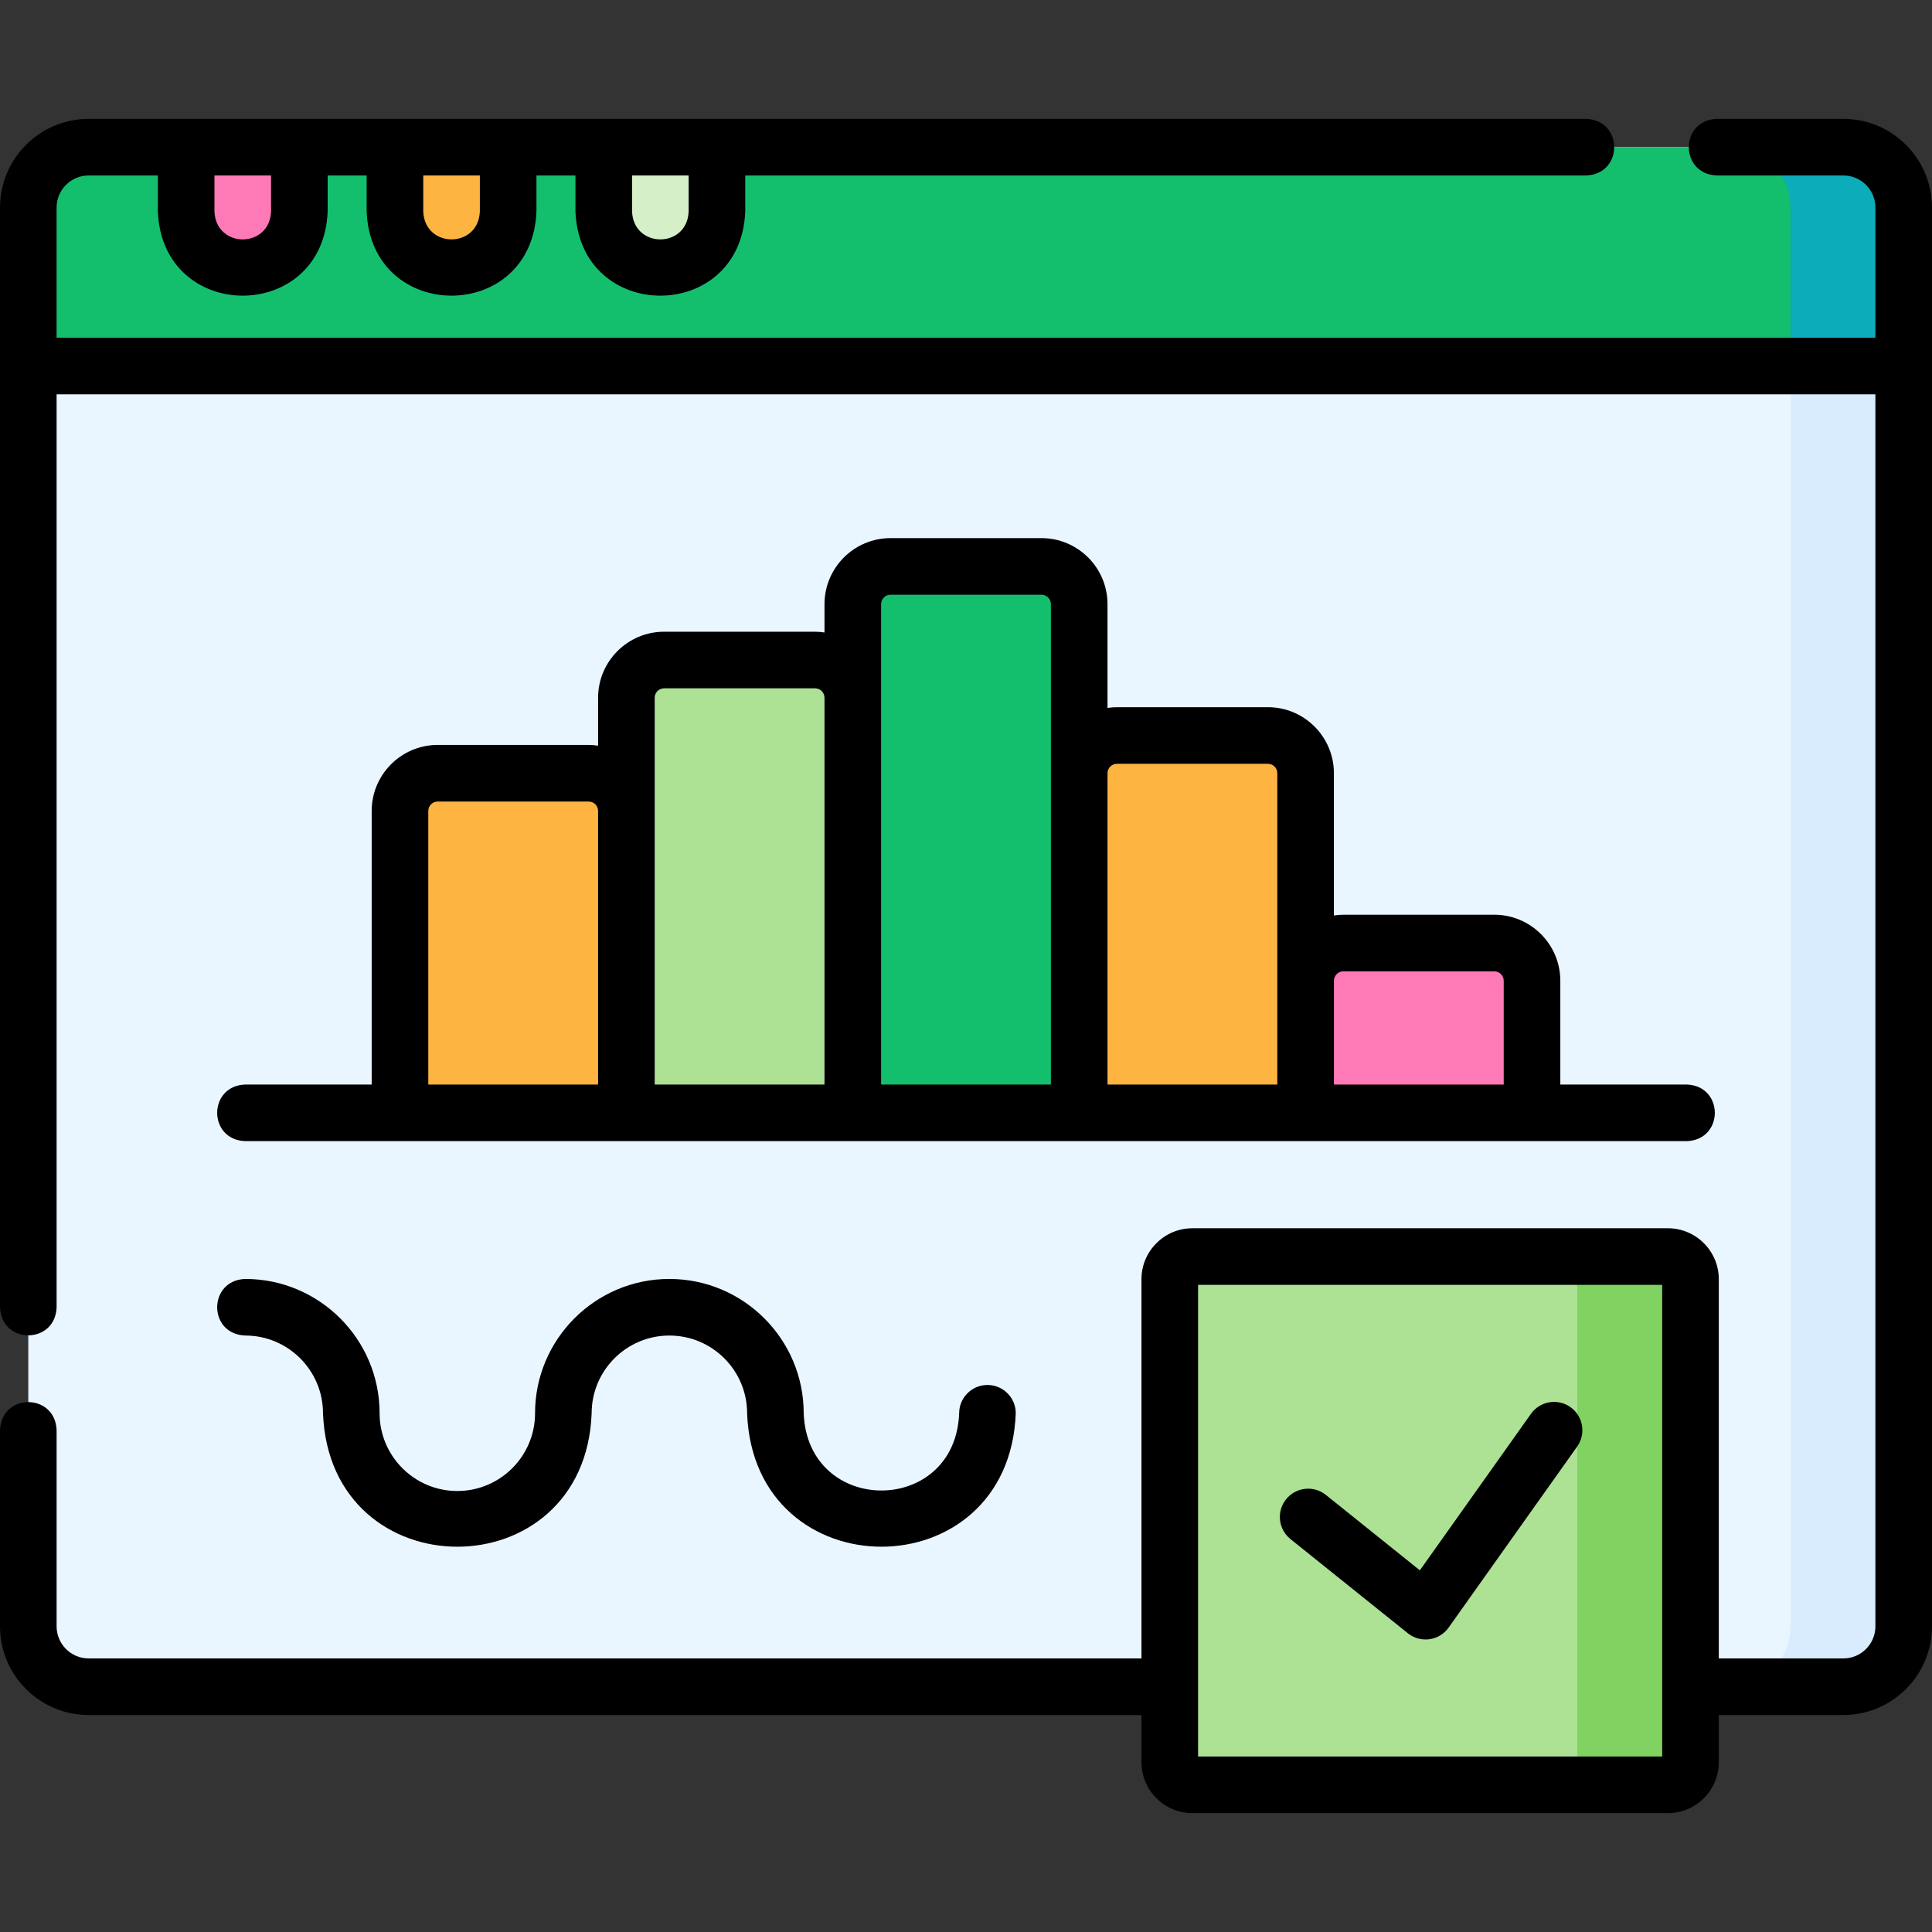
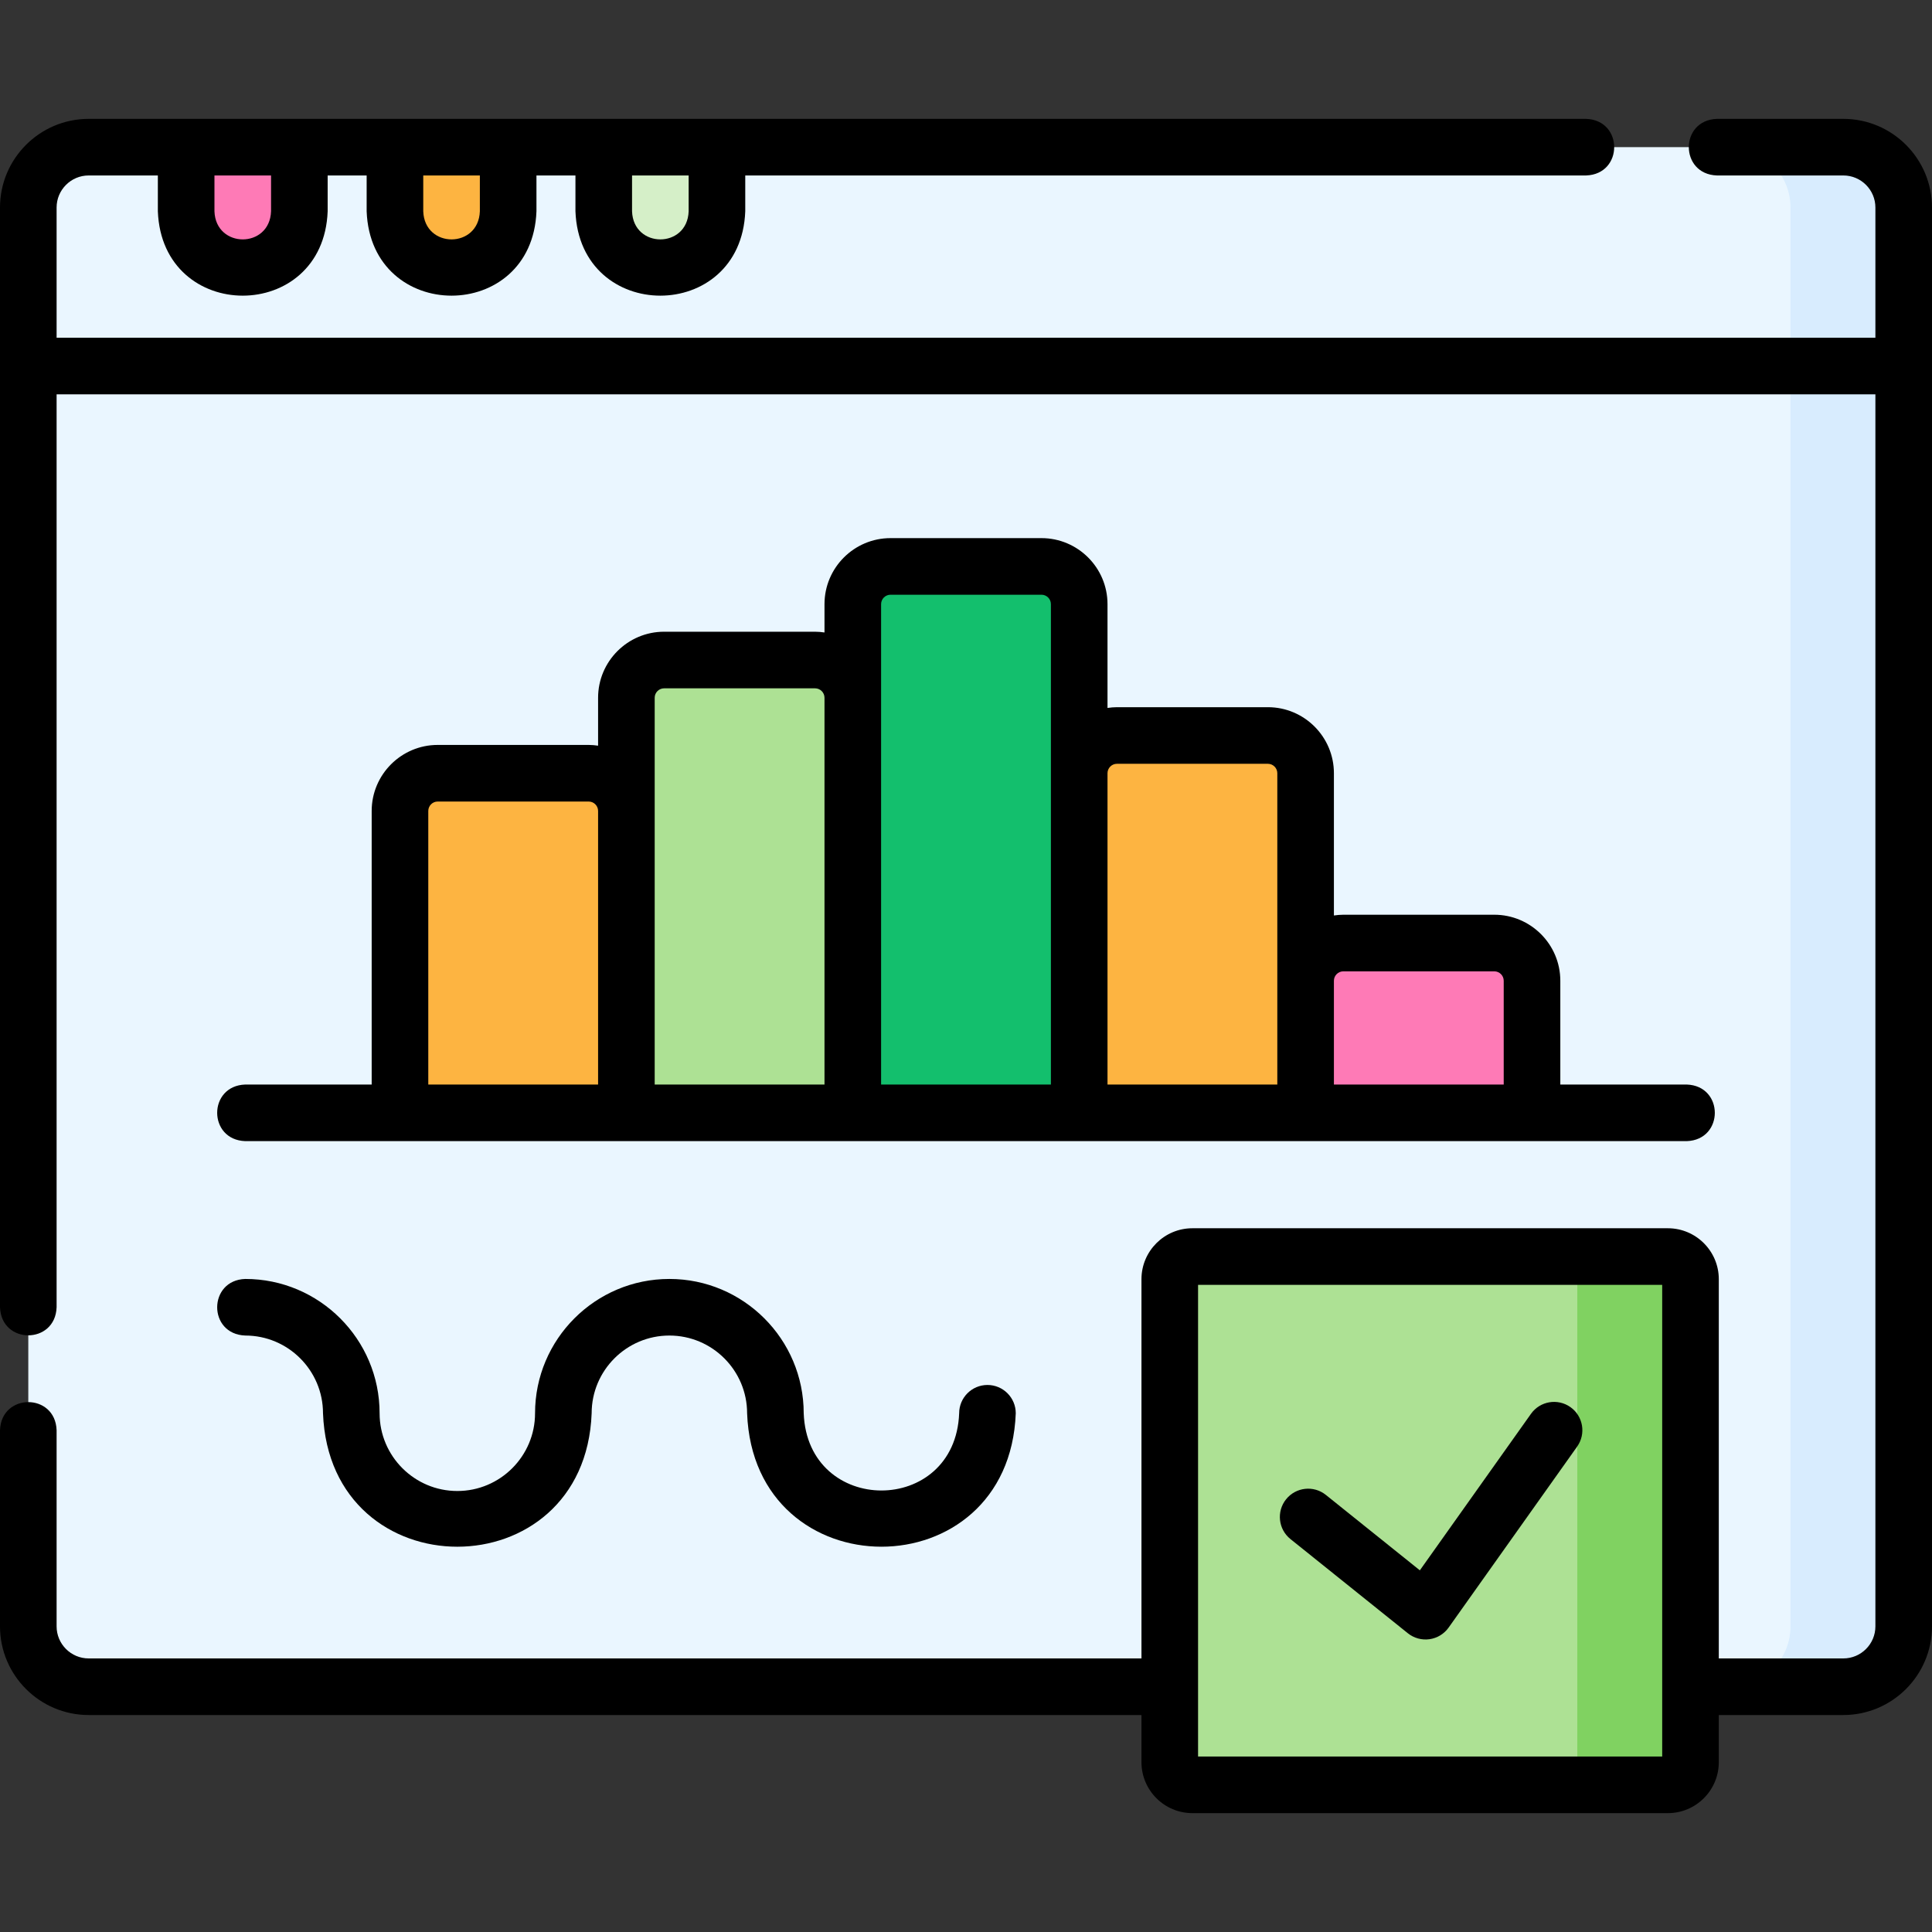
<svg xmlns="http://www.w3.org/2000/svg" width="512" height="512" viewBox="0 0 512 512" fill="none">
  <rect x="0" y="0" width="512" height="512" fill="#333333" stroke="none" />
  <g clip-path="url(#clip0_5_605)">
    <path d="M488.5 447H23.5C14.663 447 7.5 439.837 7.5 431V55C7.5 46.163 14.663 39 23.5 39H488.5C497.337 39 504.5 46.163 504.5 55V431C504.5 439.837 497.337 447 488.5 447Z" fill="#EAF6FF" />
    <path d="M488.5 39H458.5C467.337 39 474.5 46.163 474.5 55V431C474.5 439.837 467.337 447 458.5 447H488.5C497.337 447 504.5 439.837 504.5 431V55C504.5 46.163 497.337 39 488.5 39Z" fill="#D8ECFE" />
-     <path d="M504.5 97H7.5V55C7.5 46.163 14.663 39 23.5 39H488.5C497.337 39 504.5 46.163 504.5 55V97Z" fill="#13BF6D" />
-     <path d="M488.5 39H458.5C467.337 39 474.5 46.163 474.5 55V97H504.5V55C504.5 46.163 497.337 39 488.5 39Z" fill="#0CACBA" />
    <path d="M64.333 71C56.049 71 49.333 64.284 49.333 56V39H79.333V56C79.333 64.284 72.618 71 64.333 71Z" fill="#FE7AB6" />
    <path d="M119.667 71C111.383 71 104.667 64.284 104.667 56V39H134.667V56C134.667 64.284 127.951 71 119.667 71Z" fill="#FDB441" />
    <path d="M175 71C166.716 71 160 64.284 160 56V39H190V56C190 64.284 183.284 71 175 71Z" fill="#D5EFC8" />
    <path d="M106 294.914V214.914C106 209.391 110.477 204.914 116 204.914H156C161.523 204.914 166 209.391 166 214.914V294.914H106Z" fill="#FDB441" />
    <path d="M166 294.914V184.914C166 179.391 170.477 174.914 176 174.914H216C221.523 174.914 226 179.391 226 184.914V294.914H166Z" fill="#ADE194" />
    <path d="M286 294.914V204.914C286 199.391 290.477 194.914 296 194.914H336C341.523 194.914 346 199.391 346 204.914V294.914H286Z" fill="#FDB441" />
    <path d="M346 294.914V259.914C346 254.391 350.477 249.914 356 249.914H396C401.523 249.914 406 254.391 406 259.914V294.914H346Z" fill="#FE7AB6" />
    <path d="M226 294.914V160.108C226 154.585 230.477 150.108 236 150.108H276C281.523 150.108 286 154.585 286 160.108V294.914H226Z" fill="#13BF6D" />
    <path d="M442 473H316C312.686 473 310 470.314 310 467V339C310 335.686 312.686 333 316 333H442C445.314 333 448 335.686 448 339V467C448 470.314 445.314 473 442 473Z" fill="#ADE194" />
    <path d="M442 333H412C415.314 333 418 335.686 418 339V467C418 470.314 415.314 473 412 473H442C445.314 473 448 470.314 448 467V339C448 335.686 445.314 333 442 333Z" fill="#80D261" />
    <path d="M488.5 31.5H455C445.069 31.844 445.077 46.159 455 46.5H488.5C493.187 46.5 497 50.313 497 55V89.5H15V55C15 50.313 18.813 46.5 23.5 46.5H41.833V56C42.968 85.816 85.709 85.793 86.833 56V46.5H97.166V56C98.301 85.816 141.042 85.793 142.166 56V46.5H152.5V56C153.635 85.816 196.376 85.793 197.5 56V46.5H420.333C430.264 46.156 430.256 31.841 420.333 31.5H23.5C10.542 31.5 0 42.042 0 55V346.432C0.344 356.363 14.659 356.355 15 346.432V104.5H497V431C497 435.687 493.187 439.5 488.5 439.5H455.5V339C455.5 331.556 449.444 325.5 442 325.5H316C308.556 325.5 302.5 331.556 302.5 339V439.5H23.5C18.813 439.5 15 435.687 15 431V379.02C14.656 369.089 0.341 369.097 0 379.02V431C0 443.958 10.542 454.5 23.5 454.5H302.5V467C302.5 474.444 308.556 480.5 316 480.5H442C449.444 480.5 455.5 474.444 455.5 467V454.5H488.5C501.458 454.5 512 443.958 512 431V55C512 42.042 501.458 31.5 488.5 31.5V31.5ZM182.5 46.5V56C182.147 65.929 167.85 65.922 167.5 56V46.5H182.5ZM127.167 46.5V56C126.814 65.929 112.517 65.922 112.167 56V46.5H127.167ZM71.833 46.5V56C71.48 65.929 57.183 65.922 56.833 56V46.5H71.833ZM440.5 465.5H317.5V340.5H440.5V465.5Z" fill="black" />
    <path d="M276 142.608H236C226.351 142.608 218.5 150.459 218.5 160.108V167.613C217.681 167.495 216.851 167.413 216 167.413H176C166.351 167.413 158.5 175.264 158.5 184.913V197.613C157.681 197.495 156.851 197.413 156 197.413H116C106.351 197.413 98.5 205.264 98.5 214.913V287.413H65C55.069 287.757 55.077 302.072 65 302.413H447C456.931 302.069 456.923 287.754 447 287.413H413.5V259.913C413.5 250.264 405.649 242.413 396 242.413H356C355.149 242.413 354.319 242.495 353.5 242.613V204.913C353.5 195.264 345.649 187.413 336 187.413H296C295.149 187.413 294.319 187.495 293.5 187.613V160.108C293.5 150.459 285.649 142.608 276 142.608ZM113.5 214.914C113.5 213.535 114.622 212.414 116 212.414H156C157.378 212.414 158.5 213.535 158.5 214.914V287.414H113.5V214.914ZM173.5 184.914C173.5 183.535 174.622 182.414 176 182.414H216C217.378 182.414 218.5 183.535 218.5 184.914V287.414H173.5V184.914ZM233.5 160.108C233.5 158.729 234.622 157.608 236 157.608H276C277.378 157.608 278.5 158.729 278.5 160.108V287.414H233.5V160.108ZM356 257.414H396C397.378 257.414 398.5 258.535 398.5 259.914V287.414H353.5V259.914C353.5 258.535 354.622 257.414 356 257.414ZM296 202.414H336C337.378 202.414 338.5 203.535 338.5 204.914V287.414H293.5V204.914C293.5 203.535 294.622 202.414 296 202.414Z" fill="black" />
    <path d="M65 353.932C76.358 353.932 85.598 363.172 85.598 374.53C87.398 421.7 155.009 421.674 156.794 374.53C156.794 363.173 166.034 353.933 177.392 353.933C188.75 353.933 197.991 363.173 197.991 374.531C199.763 421.676 267.408 421.691 269.187 374.531C269.187 370.389 265.829 367.031 261.687 367.031C257.545 367.031 254.187 370.388 254.187 374.531C253.135 401.835 214.025 401.804 212.991 374.531C212.991 354.902 197.022 338.934 177.392 338.934C157.763 338.934 141.794 354.903 141.794 374.532C141.794 385.89 132.554 395.131 121.196 395.131C109.838 395.131 100.598 385.891 100.598 374.532C100.598 354.903 84.629 338.934 65 338.934C55.125 339.256 55.024 353.57 65 353.932V353.932Z" fill="black" />
    <path d="M341.983 407.868L373.095 432.83C374.705 434.124 376.795 434.695 378.824 434.408C380.87 434.123 382.707 433.007 383.903 431.322L417.958 383.361C420.356 379.984 419.562 375.302 416.185 372.904C412.808 370.506 408.125 371.3 405.727 374.677L376.277 416.153L351.368 396.169C348.137 393.574 343.416 394.094 340.825 397.325C338.235 400.556 338.752 405.276 341.983 407.868Z" fill="black" />
  </g>
  <defs>
    <clipPath id="clip0_5_605">
      <rect width="512" height="512" fill="white" />
    </clipPath>
  </defs>
</svg>